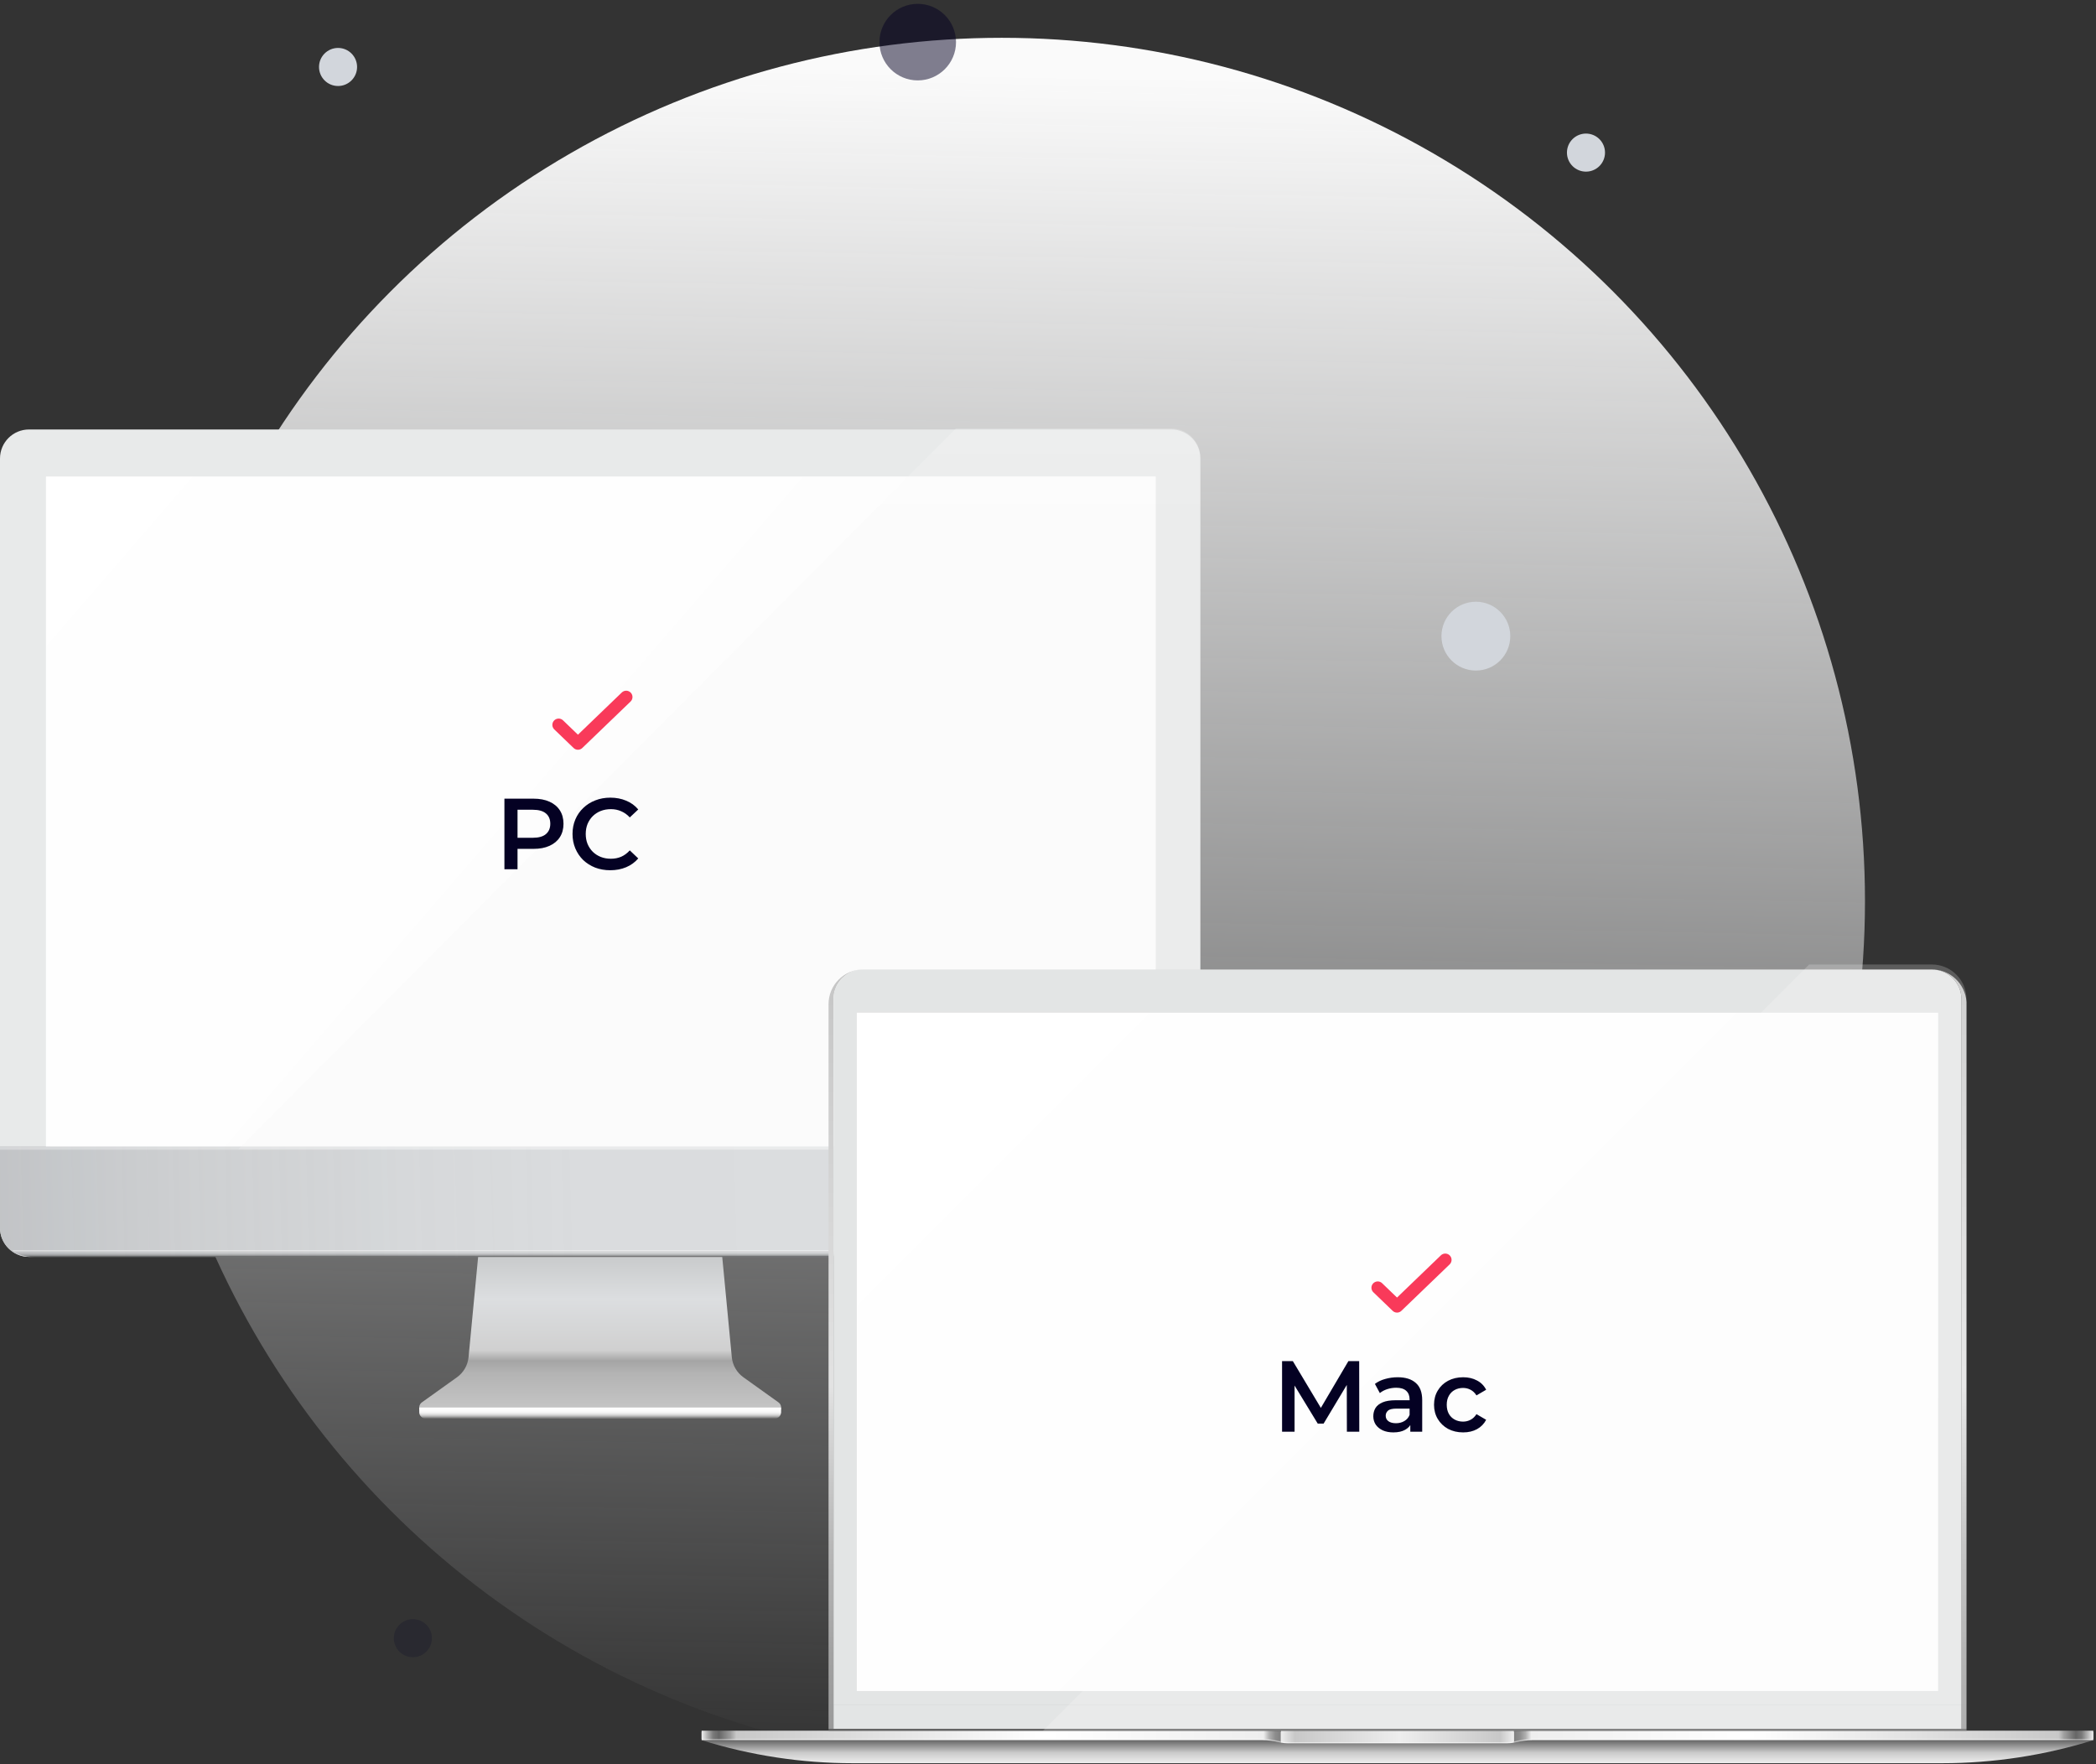
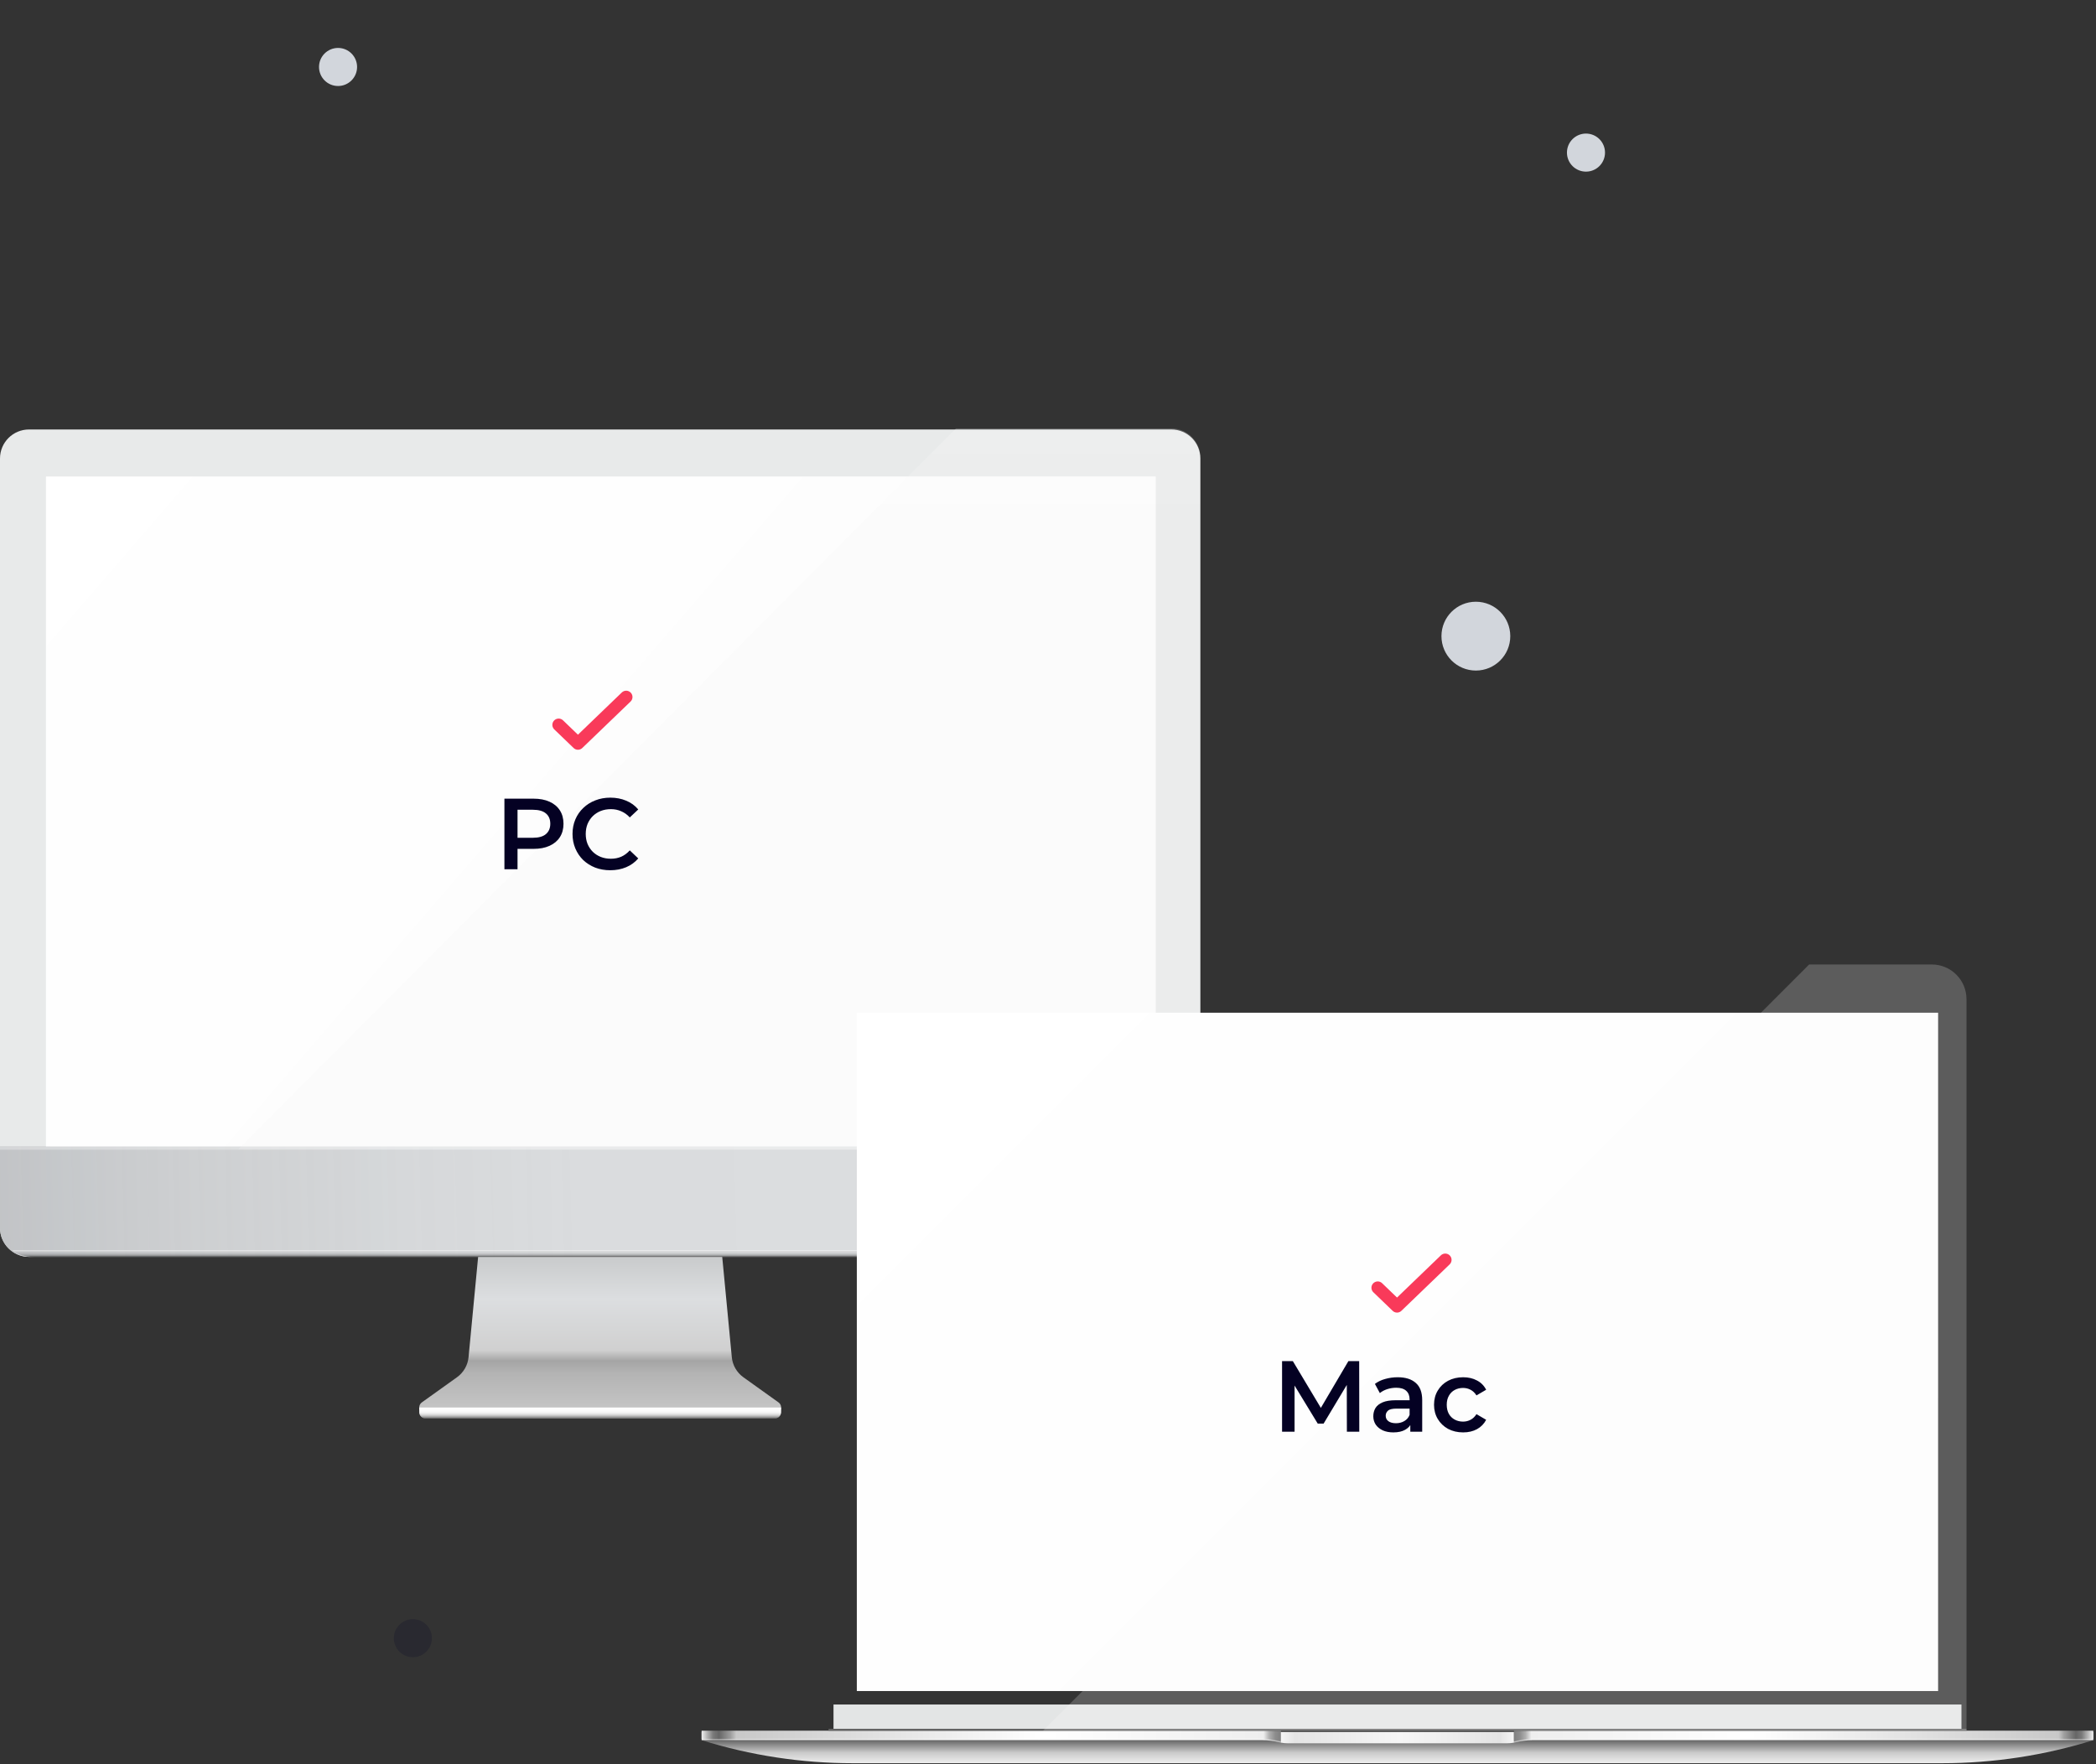
<svg xmlns="http://www.w3.org/2000/svg" width="499" height="420" viewBox="0 0 499 420" fill="none">
  <rect x="0" y="0" width="499" height="420" fill="#333333" stroke="none" />
-   <circle cx="238.5" cy="214.5" r="205.5" fill="url(#paint0_linear_4022_18125)" />
  <path d="M185.954 335.093V336.223C185.931 336.968 185.356 337.681 184.449 337.681H101.321C100.414 337.681 99.84 336.968 99.816 336.223V336.181C99.816 335.787 99.978 335.394 100.326 335.093H185.954Z" fill="url(#paint1_linear_4022_18125)" />
  <path d="M100.326 335.093C99.978 335.394 99.816 335.787 99.816 336.181V335.093H100.326Z" fill="url(#paint2_linear_4022_18125)" />
  <path d="M184.448 336.602H101.32C99.857 336.602 99.26 334.708 100.45 333.856L108.794 327.887C110.363 326.767 111.368 325.012 111.553 323.086L114.276 294.559H171.497L174.22 323.086C174.405 325.012 175.41 326.767 176.979 327.887L185.323 333.856C186.518 334.708 185.916 336.602 184.453 336.602H184.448Z" fill="url(#paint3_linear_4022_18125)" />
  <path d="M185.954 335.092V336.222C185.931 336.967 185.356 337.68 184.449 337.68H101.317C100.409 337.68 99.835 336.967 99.816 336.222V335.092H185.954Z" fill="url(#paint4_linear_4022_18125)" />
  <path d="M285.768 109.154V292.314C285.768 296.125 282.675 299.218 278.86 299.218H6.908C3.093 299.223 0 296.129 0 292.314V109.154C0 105.338 3.093 102.245 6.908 102.245H278.86C282.675 102.245 285.768 105.338 285.768 109.154Z" fill="#E8EAEA" />
  <path d="M285.768 272.863V292.32C285.768 294.075 285.11 295.681 284.032 296.895C282.768 298.325 280.92 299.224 278.86 299.224H6.908C4.848 299.224 3 298.325 1.736 296.895C0.653 295.677 0 294.075 0 292.32V272.863H285.768Z" fill="url(#paint5_linear_4022_18125)" />
  <path style="mix-blend-mode:multiply" d="M282.55 297.722C281.299 298.648 279.471 299.236 277.429 299.236H8.107C6.07 299.236 4.237 298.652 2.986 297.722H282.55Z" fill="url(#paint6_linear_4022_18125)" />
  <path d="M274.09 114.035H11.677C11.395 114.035 11.168 114.267 11.168 114.549V272.864H11.941V114.818H273.821V272.864H274.595V114.549C274.595 114.262 274.368 114.035 274.085 114.035H274.09Z" fill="#9E9E9E" />
  <path d="M275.141 113.438H10.941V272.937H275.141V113.438Z" fill="url(#paint7_linear_4022_18125)" />
  <path opacity="0.2" d="M285.77 108.936V273.589H56.719L227.577 102H278.862C282.677 102 285.77 105.107 285.77 108.936Z" fill="url(#paint8_linear_4022_18125)" />
  <g style="mix-blend-mode:screen" opacity="0.3">
    <path d="M285.768 272.863H0V273.72H285.768V272.863Z" fill="white" />
  </g>
  <path d="M120.089 206.939V190.139H127.001C128.489 190.139 129.761 190.379 130.817 190.859C131.889 191.339 132.713 192.027 133.289 192.923C133.865 193.819 134.153 194.883 134.153 196.115C134.153 197.347 133.865 198.411 133.289 199.307C132.713 200.203 131.889 200.891 130.817 201.371C129.761 201.851 128.489 202.091 127.001 202.091H121.817L123.209 200.627V206.939H120.089ZM123.209 200.963L121.817 199.451H126.857C128.233 199.451 129.265 199.163 129.953 198.587C130.657 197.995 131.009 197.171 131.009 196.115C131.009 195.043 130.657 194.219 129.953 193.643C129.265 193.067 128.233 192.779 126.857 192.779H121.817L123.209 191.243V200.963ZM145.279 207.179C143.999 207.179 142.807 206.971 141.703 206.555C140.615 206.123 139.663 205.523 138.847 204.755C138.047 203.971 137.423 203.051 136.975 201.995C136.527 200.939 136.303 199.787 136.303 198.539C136.303 197.291 136.527 196.139 136.975 195.083C137.423 194.027 138.055 193.115 138.871 192.347C139.687 191.563 140.639 190.963 141.727 190.547C142.815 190.115 144.007 189.899 145.303 189.899C146.679 189.899 147.935 190.139 149.071 190.619C150.207 191.083 151.167 191.779 151.951 192.707L149.935 194.603C149.327 193.947 148.647 193.459 147.895 193.139C147.143 192.803 146.327 192.635 145.447 192.635C144.567 192.635 143.759 192.779 143.023 193.067C142.303 193.355 141.671 193.763 141.127 194.291C140.599 194.819 140.183 195.443 139.879 196.163C139.591 196.883 139.447 197.675 139.447 198.539C139.447 199.403 139.591 200.195 139.879 200.915C140.183 201.635 140.599 202.259 141.127 202.787C141.671 203.315 142.303 203.723 143.023 204.011C143.759 204.299 144.567 204.443 145.447 204.443C146.327 204.443 147.143 204.283 147.895 203.963C148.647 203.627 149.327 203.123 149.935 202.451L151.951 204.371C151.167 205.283 150.207 205.979 149.071 206.459C147.935 206.939 146.671 207.179 145.279 207.179Z" fill="#040123" />
  <path d="M133 172.571L137.593 176.992L149.076 165.939" stroke="#F93A5A" stroke-width="3" stroke-linecap="round" stroke-linejoin="round" />
-   <path d="M459.929 230.796H205.51C200.948 230.796 197.252 234.492 197.252 239.054V411.591H198.433V237.873C198.433 237.511 198.459 237.149 198.513 236.8C198.533 236.686 198.553 236.565 198.573 236.451C198.6 236.337 198.62 236.223 198.654 236.109C198.681 235.995 198.714 235.881 198.748 235.773C199.043 234.834 199.526 233.976 200.15 233.251C200.224 233.164 200.298 233.083 200.378 233.003C200.418 232.963 200.459 232.922 200.499 232.882C200.861 232.527 201.257 232.205 201.686 231.923C201.827 231.829 201.975 231.742 202.129 231.661C202.276 231.581 202.431 231.507 202.585 231.433C202.692 231.386 202.793 231.346 202.9 231.299C203.699 230.984 204.577 230.809 205.483 230.809H459.909C461.123 230.809 462.27 231.118 463.27 231.661C463.417 231.742 463.565 231.829 463.712 231.923C463.9 232.044 464.088 232.178 464.263 232.319C464.35 232.392 464.437 232.46 464.524 232.533C464.652 232.647 464.779 232.761 464.893 232.882C464.933 232.922 464.974 232.963 465.014 233.003C465.094 233.083 465.168 233.171 465.242 233.251C466.315 234.492 466.966 236.102 466.966 237.866V411.591H468.16V238.537C467.892 234.217 464.309 230.803 459.922 230.803L459.929 230.796Z" fill="url(#paint9_linear_4022_18125)" />
-   <path d="M466.972 237.874V405.796H198.432V237.874C198.432 233.983 201.598 230.816 205.489 230.816H459.908C463.799 230.816 466.965 233.983 466.965 237.874H466.972Z" fill="#E3E5E5" />
  <path d="M167.039 414.288C178.691 417.924 190.82 419.769 203.022 419.769H462.379C474.581 419.769 486.716 417.917 498.362 414.288H167.039Z" fill="url(#paint10_linear_4022_18125)" />
  <path d="M167.039 412.32V414.293H300.595C301.909 414.293 303.218 414.48 304.499 414.782C304.646 414.816 304.801 414.849 304.955 414.876V412.32H167.039Z" fill="url(#paint11_linear_4022_18125)" />
  <path d="M167.039 412.032V414.004H300.595C301.909 414.004 303.218 414.192 304.499 414.494C304.646 414.528 304.801 414.561 304.955 414.588V412.032H167.039Z" fill="url(#paint12_linear_4022_18125)" />
  <path d="M466.967 405.795H198.434V411.591H466.967V405.795Z" fill="#E3E5E5" />
  <path d="M498.35 412.32V414.293H364.794C363.479 414.293 362.171 414.48 360.89 414.782C360.742 414.816 360.588 414.849 360.434 414.876V412.32H498.35Z" fill="url(#paint13_linear_4022_18125)" />
  <path d="M360.434 412.32V414.876C359.863 414.984 359.286 415.037 358.703 415.037H306.68C306.096 415.037 305.519 414.984 304.949 414.876V412.32H360.434Z" fill="url(#paint14_linear_4022_18125)" />
  <path d="M498.35 412.032V414.004H364.794C363.479 414.004 362.171 414.192 360.89 414.494C360.742 414.528 360.588 414.561 360.434 414.588V412.032H498.35Z" fill="url(#paint15_linear_4022_18125)" />
-   <path d="M360.434 412.032V414.588C359.863 414.695 359.286 414.749 358.703 414.749H306.68C306.096 414.749 305.519 414.695 304.949 414.588V412.032H360.434Z" fill="url(#paint16_linear_4022_18125)" />
  <path d="M468.169 411.598V412.034H466.975H198.435H197.254V411.598H468.169Z" fill="#666666" />
  <path d="M461.411 241.099H203.986V402.588H461.411V241.099Z" fill="url(#paint17_linear_4022_18125)" />
  <path style="mix-blend-mode:lighten" opacity="0.2" d="M459.909 229.615H430.708L248.289 412.034H466.973H468.167V237.873C468.167 233.312 464.471 229.615 459.916 229.615H459.909ZM464.88 232.862C464.88 232.862 464.893 232.875 464.9 232.882C464.914 232.896 464.92 232.902 464.934 232.916L464.88 232.862Z" fill="url(#paint18_linear_4022_18125)" />
  <path d="M305.224 340.845V324.045H307.792L315.136 336.309H313.792L321.016 324.045H323.584L323.608 340.845H320.656L320.632 328.677H321.256L315.112 338.925H313.72L307.48 328.677H308.2V340.845H305.224ZM335.754 340.845V338.253L335.586 337.701V333.165C335.586 332.285 335.322 331.605 334.794 331.125C334.266 330.629 333.466 330.381 332.394 330.381C331.674 330.381 330.962 330.493 330.258 330.717C329.57 330.941 328.986 331.253 328.506 331.653L327.33 329.469C328.018 328.941 328.834 328.549 329.778 328.293C330.738 328.021 331.73 327.885 332.754 327.885C334.61 327.885 336.042 328.333 337.05 329.229C338.074 330.109 338.586 331.477 338.586 333.333V340.845H335.754ZM331.722 341.013C330.762 341.013 329.922 340.853 329.202 340.533C328.482 340.197 327.922 339.741 327.522 339.165C327.138 338.573 326.946 337.909 326.946 337.173C326.946 336.453 327.114 335.805 327.45 335.229C327.802 334.653 328.37 334.197 329.154 333.861C329.938 333.525 330.978 333.357 332.274 333.357H335.994V335.349H332.49C331.466 335.349 330.778 335.517 330.426 335.853C330.074 336.173 329.898 336.573 329.898 337.053C329.898 337.597 330.114 338.029 330.546 338.349C330.978 338.669 331.578 338.829 332.346 338.829C333.082 338.829 333.738 338.661 334.314 338.325C334.906 337.989 335.33 337.493 335.586 336.837L336.09 338.637C335.802 339.389 335.282 339.973 334.53 340.389C333.794 340.805 332.858 341.013 331.722 341.013ZM348.34 341.013C346.996 341.013 345.796 340.733 344.74 340.173C343.7 339.597 342.884 338.813 342.292 337.821C341.7 336.829 341.404 335.701 341.404 334.437C341.404 333.157 341.7 332.029 342.292 331.053C342.884 330.061 343.7 329.285 344.74 328.725C345.796 328.165 346.996 327.885 348.34 327.885C349.588 327.885 350.684 328.141 351.628 328.653C352.588 329.149 353.316 329.885 353.812 330.861L351.508 332.205C351.124 331.597 350.652 331.149 350.092 330.861C349.548 330.573 348.956 330.429 348.316 330.429C347.58 330.429 346.916 330.589 346.324 330.909C345.732 331.229 345.268 331.693 344.932 332.301C344.596 332.893 344.428 333.605 344.428 334.437C344.428 335.269 344.596 335.989 344.932 336.597C345.268 337.189 345.732 337.645 346.324 337.965C346.916 338.285 347.58 338.445 348.316 338.445C348.956 338.445 349.548 338.301 350.092 338.013C350.652 337.725 351.124 337.277 351.508 336.669L353.812 338.013C353.316 338.973 352.588 339.717 351.628 340.245C350.684 340.757 349.588 341.013 348.34 341.013Z" fill="#040123" />
  <path d="M328 306.571L332.593 310.992L344.076 299.939" stroke="#F93A5A" stroke-width="3" stroke-linecap="round" stroke-linejoin="round" />
  <circle cx="377.578" cy="36.331" r="4.531" fill="#D2D6DC" />
  <circle cx="98.293" cy="390.006" r="4.531" fill="#040123" fill-opacity="0.2" />
  <circle cx="80.48" cy="15.944" r="4.531" fill="#D2D6DC" />
  <circle cx="351.363" cy="151.447" r="8.193" fill="#D2D6DC" />
-   <circle cx="218.487" cy="10.027" r="9.114" fill="#040123" fill-opacity="0.5" />
  <defs>
    <linearGradient id="paint0_linear_4022_18125" x1="246.333" y1="17.755" x2="238.5" y2="420" gradientUnits="userSpaceOnUse">
      <stop stop-color="#FAFAFA" />
      <stop offset="1" stop-color="#F9FAFB" stop-opacity="0" />
    </linearGradient>
    <linearGradient id="paint1_linear_4022_18125" x1="99.816" y1="336.385" x2="185.954" y2="336.385" gradientUnits="userSpaceOnUse">
      <stop stop-color="#808080" />
      <stop offset="0.05" stop-color="#8A8A8A" />
      <stop offset="0.14" stop-color="#A4A4A4" />
      <stop offset="0.16" stop-color="#AEAEAE" />
      <stop offset="0.28" stop-color="#CACACA" />
      <stop offset="0.39" stop-color="#E1E1E1" />
      <stop offset="0.65" stop-color="#DCDEE0" />
      <stop offset="0.73" stop-color="#CACCCD" />
      <stop offset="0.9" stop-color="#9E9E9F" />
      <stop offset="1" stop-color="#808080" />
    </linearGradient>
    <linearGradient id="paint2_linear_4022_18125" x1="0.002" y1="335.635" x2="185.768" y2="335.635" gradientUnits="userSpaceOnUse">
      <stop stop-color="#808080" />
      <stop offset="0.05" stop-color="#8A8A8A" />
      <stop offset="0.14" stop-color="#A4A4A4" />
      <stop offset="0.16" stop-color="#AEAEAE" />
      <stop offset="0.28" stop-color="#CACACA" />
      <stop offset="0.39" stop-color="#E1E1E1" />
      <stop offset="0.65" stop-color="#DCDEE0" />
      <stop offset="0.73" stop-color="#CACCCD" />
      <stop offset="0.9" stop-color="#9E9E9F" />
      <stop offset="1" stop-color="#808080" />
    </linearGradient>
    <linearGradient id="paint3_linear_4022_18125" x1="142.882" y1="336.602" x2="142.882" y2="294.559" gradientUnits="userSpaceOnUse">
      <stop stop-color="#C7C7C7" />
      <stop offset="0.234" stop-color="#B3B3B3" />
      <stop offset="0.3" stop-color="#A5A5A5" />
      <stop offset="0.36" stop-color="#D0D0D0" />
      <stop offset="0.65" stop-color="#DCDEE0" />
      <stop offset="0.875" stop-color="#CACCCD" />
      <stop offset="1" stop-color="#C8C7C7" />
    </linearGradient>
    <linearGradient id="paint4_linear_4022_18125" x1="142.887" y1="337.676" x2="142.887" y2="335.092" gradientUnits="userSpaceOnUse">
      <stop stop-color="#666666" />
      <stop offset="0.04" stop-color="#787878" />
      <stop offset="0.12" stop-color="#9B9B9B" />
      <stop offset="0.21" stop-color="#BABABA" />
      <stop offset="0.31" stop-color="#D3D3D3" />
      <stop offset="0.42" stop-color="#E7E7E7" />
      <stop offset="0.54" stop-color="#F4F4F4" />
      <stop offset="0.7" stop-color="#FCFCFC" />
      <stop offset="1" stop-color="white" />
    </linearGradient>
    <linearGradient id="paint5_linear_4022_18125" x1="-0.069" y1="289.759" x2="285.597" y2="282.152" gradientUnits="userSpaceOnUse">
      <stop stop-color="#BFC1C4" stop-opacity="0.92" />
      <stop offset="0.161" stop-color="#CCCED0" stop-opacity="0.95" />
      <stop offset="0.333" stop-color="#D5D7D9" stop-opacity="0.98" />
      <stop offset="0.484" stop-color="#DADCDE" />
      <stop offset="1" stop-color="#DCDEE0" />
    </linearGradient>
    <linearGradient id="paint6_linear_4022_18125" x1="142.77" y1="299.236" x2="142.77" y2="297.722" gradientUnits="userSpaceOnUse">
      <stop stop-opacity="0.69" />
      <stop offset="0.09" stop-color="#0C0C0C" stop-opacity="0.5" />
      <stop offset="0.25" stop-color="#2D2D2D" stop-opacity="0.3" />
      <stop offset="0.47" stop-color="#626262" stop-opacity="0.2" />
      <stop offset="0.73" stop-color="#ACACAC" stop-opacity="0.1" />
      <stop offset="1" stop-color="white" />
    </linearGradient>
    <linearGradient id="paint7_linear_4022_18125" x1="-0.926" y1="83.479" x2="248.966" y2="299.112" gradientUnits="userSpaceOnUse">
      <stop stop-color="white" />
      <stop offset="1" stop-color="#FCFCFC" />
    </linearGradient>
    <linearGradient id="paint8_linear_4022_18125" x1="171.244" y1="273.589" x2="171.244" y2="102" gradientUnits="userSpaceOnUse">
      <stop stop-color="#F3F3F3" />
      <stop offset="0.63" stop-color="#F3F3F3" />
      <stop offset="0.86" stop-color="#F5F5F5" />
      <stop offset="1" stop-color="white" />
    </linearGradient>
    <linearGradient id="paint9_linear_4022_18125" x1="332.713" y1="411.598" x2="332.713" y2="230.796" gradientUnits="userSpaceOnUse">
      <stop stop-color="#9A9A9A" />
      <stop offset="0.09" stop-color="#A1A1A1" />
      <stop offset="0.24" stop-color="#B7B7B7" />
      <stop offset="0.42" stop-color="#DADADA" />
      <stop offset="0.45" stop-color="#E2E2E2" />
      <stop offset="1" stop-color="#C5C5C5" />
    </linearGradient>
    <linearGradient id="paint10_linear_4022_18125" x1="332.701" y1="419.776" x2="332.701" y2="414.288" gradientUnits="userSpaceOnUse">
      <stop stop-color="#EEEEEE" />
      <stop offset="0.46" stop-color="#CACACA" />
      <stop offset="1" stop-color="#666666" />
    </linearGradient>
    <linearGradient id="paint11_linear_4022_18125" x1="304.955" y1="413.602" x2="167.039" y2="413.602" gradientUnits="userSpaceOnUse">
      <stop stop-color="#BFBFBF" />
      <stop offset="0.01" stop-color="#C2C2C2" />
      <stop offset="0.02" stop-color="#D7D7D7" />
      <stop offset="0.03" stop-color="#F6F6F6" />
      <stop offset="0.4" stop-color="white" />
      <stop offset="0.41" stop-color="white" />
      <stop offset="0.94" stop-color="#E4E4E4" />
      <stop offset="0.96" stop-color="#C1C1C1" />
      <stop offset="0.97" stop-color="#B2B2B2" />
      <stop offset="0.98" stop-color="#B6B6B6" />
      <stop offset="0.99" stop-color="#DDDDDD" />
      <stop offset="1" stop-color="#F6F6F6" />
    </linearGradient>
    <linearGradient id="paint12_linear_4022_18125" x1="304.955" y1="413.314" x2="167.039" y2="413.314" gradientUnits="userSpaceOnUse">
      <stop stop-color="#808080" />
      <stop offset="0.01" stop-color="#8D8D8D" />
      <stop offset="0.02" stop-color="#AFAFAF" />
      <stop offset="0.03" stop-color="#EEEEEE" />
      <stop offset="0.4" stop-color="white" />
      <stop offset="0.41" stop-color="white" />
      <stop offset="0.94" stop-color="#C8C8C8" />
      <stop offset="0.95" stop-color="#9E9E9E" />
      <stop offset="0.97" stop-color="#666666" />
      <stop offset="0.98" stop-color="#797979" />
      <stop offset="0.99" stop-color="#B2B2B2" />
      <stop offset="1" stop-color="#EEEEEE" />
    </linearGradient>
    <linearGradient id="paint13_linear_4022_18125" x1="360.434" y1="-95.491" x2="498.35" y2="-95.491" gradientUnits="userSpaceOnUse">
      <stop stop-color="#BFBFBF" />
      <stop offset="0.01" stop-color="#C2C2C2" />
      <stop offset="0.02" stop-color="#D7D7D7" />
      <stop offset="0.03" stop-color="#F6F6F6" />
      <stop offset="0.4" stop-color="white" />
      <stop offset="0.41" stop-color="white" />
      <stop offset="0.94" stop-color="#E4E4E4" />
      <stop offset="0.96" stop-color="#C1C1C1" />
      <stop offset="0.97" stop-color="#B2B2B2" />
      <stop offset="0.98" stop-color="#B6B6B6" />
      <stop offset="0.99" stop-color="#DDDDDD" />
      <stop offset="1" stop-color="#F6F6F6" />
    </linearGradient>
    <linearGradient id="paint14_linear_4022_18125" x1="304.956" y1="413.682" x2="360.434" y2="413.682" gradientUnits="userSpaceOnUse">
      <stop stop-color="#F6F6F6" />
      <stop offset="0.06" stop-color="#E4E4E4" />
      <stop offset="0.51" stop-color="#F6F6F6" />
      <stop offset="0.94" stop-color="#E4E4E4" />
      <stop offset="1" stop-color="#F6F6F6" />
    </linearGradient>
    <linearGradient id="paint15_linear_4022_18125" x1="360.434" y1="-95.491" x2="498.35" y2="-95.491" gradientUnits="userSpaceOnUse">
      <stop stop-color="#808080" />
      <stop offset="0.01" stop-color="#8D8D8D" />
      <stop offset="0.02" stop-color="#AFAFAF" />
      <stop offset="0.03" stop-color="#EEEEEE" />
      <stop offset="0.4" stop-color="white" />
      <stop offset="0.41" stop-color="white" />
      <stop offset="0.94" stop-color="#C8C8C8" />
      <stop offset="0.95" stop-color="#9E9E9E" />
      <stop offset="0.97" stop-color="#666666" />
      <stop offset="0.98" stop-color="#797979" />
      <stop offset="0.99" stop-color="#B2B2B2" />
      <stop offset="1" stop-color="#EEEEEE" />
    </linearGradient>
    <linearGradient id="paint16_linear_4022_18125" x1="304.956" y1="413.394" x2="360.434" y2="413.394" gradientUnits="userSpaceOnUse">
      <stop stop-color="#EEEEEE" />
      <stop offset="0.06" stop-color="#C8C8C8" />
      <stop offset="0.51" stop-color="#EEEEEE" />
      <stop offset="0.94" stop-color="#C8C8C8" />
      <stop offset="1" stop-color="#EEEEEE" />
    </linearGradient>
    <linearGradient id="paint17_linear_4022_18125" x1="227.975" y1="217.116" x2="437.429" y2="426.57" gradientUnits="userSpaceOnUse">
      <stop stop-color="white" />
      <stop offset="1" stop-color="#FCFCFC" />
    </linearGradient>
    <linearGradient id="paint18_linear_4022_18125" x1="358.231" y1="412.034" x2="358.231" y2="229.615" gradientUnits="userSpaceOnUse">
      <stop stop-color="white" />
      <stop offset="0.85" stop-color="white" />
      <stop offset="1" stop-color="white" />
    </linearGradient>
  </defs>
</svg>